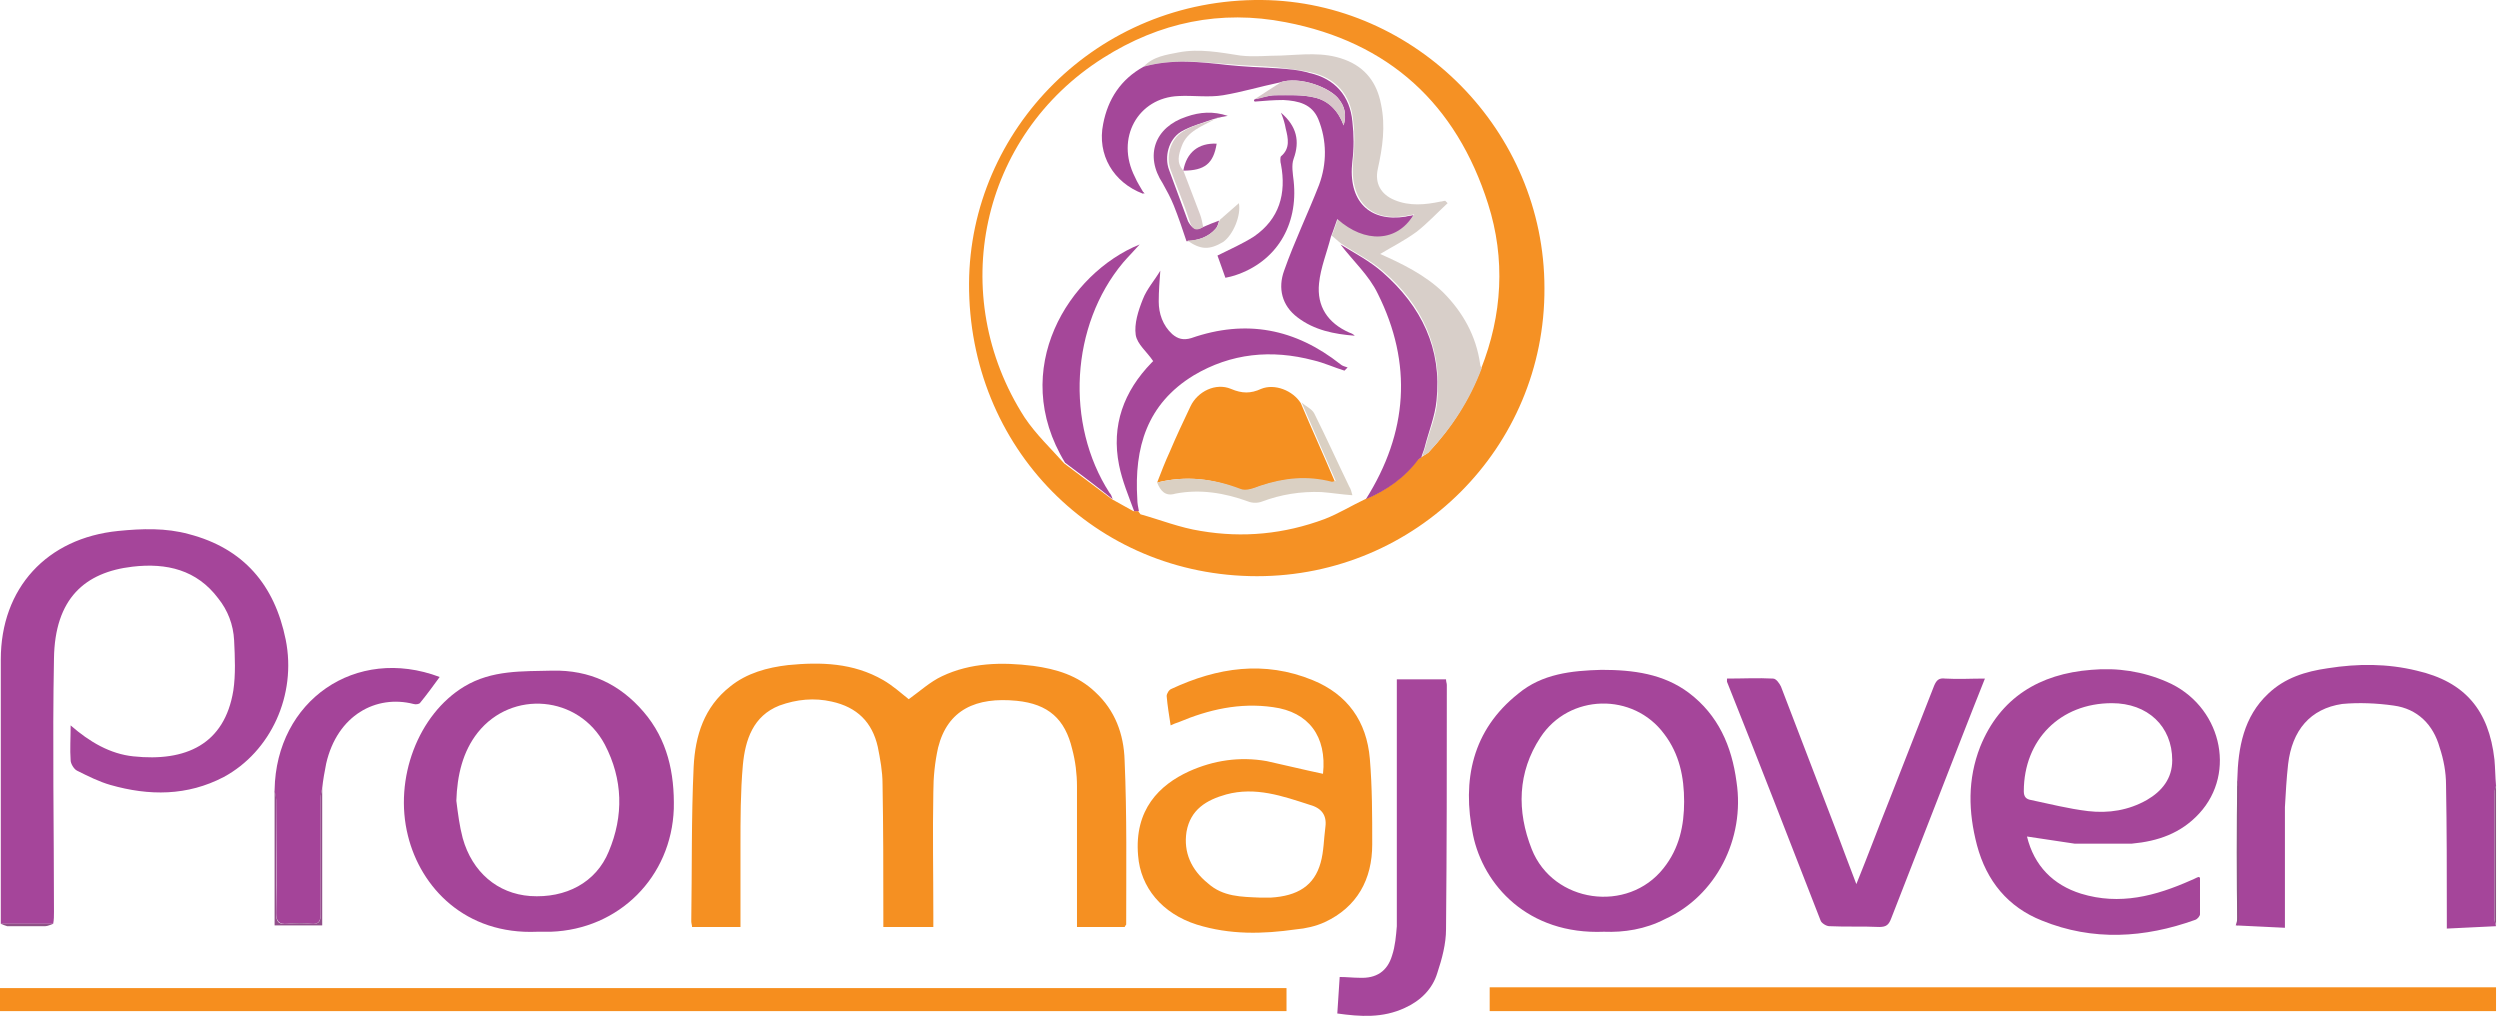
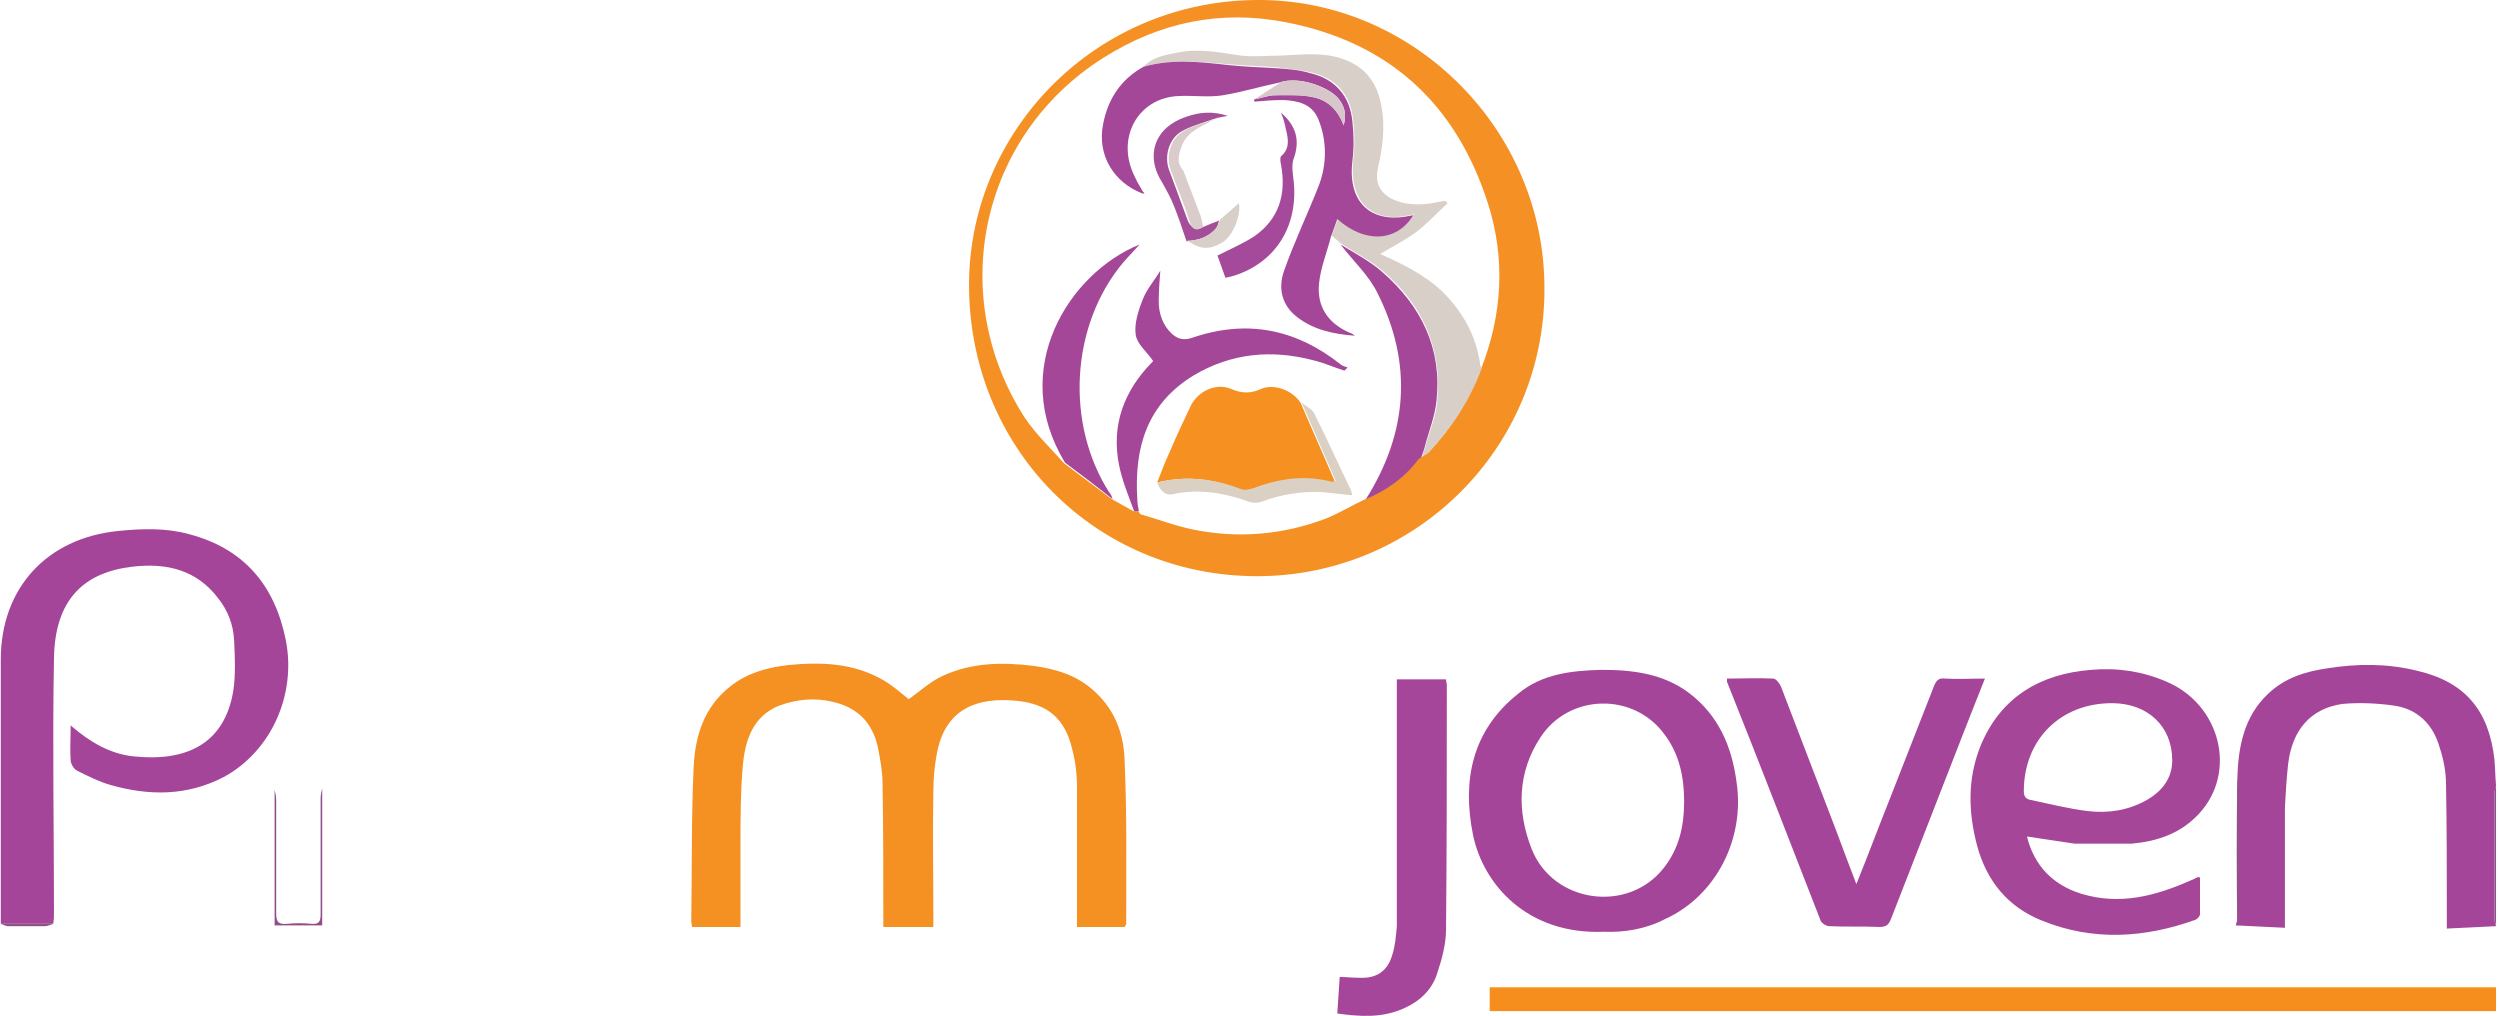
<svg xmlns="http://www.w3.org/2000/svg" version="1.1" id="Layer_1" x="0px" y="0px" width="315px" height="128px" viewBox="0 0 315 128" xml:space="preserve">
  <style type="text/css">.st0{fill:#F59124;} .st1{fill:#F59022;} .st2{fill:#A5459A;} .st3{fill:#A54699;} .st4{fill:#A54599;} .st5{fill:#F68E1E;} .st6{fill:#A6469B;} .st7{fill:#A44499;} .st8{fill:#914F8A;} .st9{fill:#8E5286;} .st10{fill:#A44D99;} .st11{fill:#D8CFC9;} .st12{fill:#A54799;} .st13{fill:#A44799;} .st14{fill:#F59021;} .st15{fill:#DAD0C3;} .st16{fill:#A54A9A;} .st17{fill:#D9CCCA;} .st18{fill:#D8C7CA;}</style>
  <g id="XMLID_1_">
    <path id="XMLID_143_" class="st0" d="M158.4 72.6c-20.4 0-36.4-16.2-36.3-36.9C122.2 16.4 138.2-.2 159 0c19.4.2 35.6 16.5 35.6 36.3.1 20.1-16.2 36.3-36.2 36.3zm20.7-15l.9-.6c2.9-3.1 5.1-6.6 6.6-10.5 2.7-6.8 3.1-13.9.9-20.8-4-12.6-12.5-20.4-25.5-22.9-8.2-1.6-15.9 0-23 4.5-15.5 9.8-19.8 29.9-9.9 45.3 1.4 2.1 3.3 3.9 5 5.8l6 4.5 2.7 1.5h.6c.1.1.2.3.3.4 2.5.7 5 1.7 7.6 2.1 5.3.9 10.5.4 15.6-1.5 1.8-.7 3.4-1.7 5.1-2.5 2.6-1.1 4.9-2.7 6.6-5 .3-.1.4-.2.5-.3z" />
    <path id="XMLID_142_" class="st1" d="M141.7 116.8h-6v-1.4-16.3c0-1.6-.2-3.2-.6-4.7-.9-3.8-3-5.7-7-6.1-5.1-.5-8.7 1.1-9.9 5.9-.4 1.8-.6 3.7-.6 5.6-.1 5.2 0 10.3 0 15.5v1.5h-6.3v-1.5c0-5.5 0-11-.1-16.5 0-1.6-.3-3.2-.6-4.7-.7-3.1-2.6-5-5.8-5.7-2.2-.5-4.4-.3-6.6.5-3.3 1.3-4.3 4.3-4.6 7.5-.3 3.4-.3 6.8-.3 10.2v10.2h-6.1c0-.2-.1-.5-.1-.7.1-6.5 0-13 .3-19.5.2-3.9 1.3-7.5 4.6-10.1 2.1-1.7 4.7-2.4 7.3-2.7 4.1-.4 8.2-.3 12 1.9 1.2.7 2.2 1.6 3.2 2.4 1.4-1 2.7-2.2 4.2-2.9 3.6-1.7 7.5-1.8 11.5-1.3 2.9.4 5.6 1.2 7.8 3.3 2.5 2.3 3.6 5.3 3.7 8.6.3 6.9.2 13.8.2 20.7 0 0-.1.1-.2.3z" />
    <path id="XMLID_141_" class="st2" d="M.1 116.4V83.1c0-9 5.8-15.3 14.8-16.2 3-.3 6-.4 8.9.4 6.9 1.8 10.8 6.4 12.2 13.3 1.4 7-1.9 14.1-7.8 17.3-4.6 2.4-9.4 2.4-14.3 1-1.4-.4-2.8-1.1-4.2-1.8-.4-.2-.8-.9-.8-1.3-.1-1.4 0-2.7 0-4.4 2.4 2.1 5 3.6 7.9 3.9 6.6.7 11.5-1.5 12.6-8.3.3-2 .2-4.2.1-6.3-.1-2-.8-3.8-2-5.3-2.7-3.6-6.5-4.5-10.8-4-6 .7-9.8 4-9.9 11.6-.2 10.6 0 21.3 0 31.9 0 .5 0 1-.1 1.5H.1z" />
    <path id="XMLID_138_" class="st3" d="M261.4 106.3l-6-.9c.9 3.7 3.3 6.1 6.8 7.2 4.9 1.5 9.4.3 13.9-1.7.3-.1.6-.3.9-.4 0 0 .1 0 .2.1v4.6c0 .2-.3.6-.6.7-6.4 2.3-12.9 2.7-19.3.1-4.3-1.7-7-5-8.2-9.5-1.1-4.2-1.2-8.3.4-12.4 2.5-6.2 7.5-9.2 14-9.7 3.3-.3 6.5.2 9.5 1.5 6.8 2.9 8.9 11.4 4.1 16.6-2.3 2.5-5.2 3.5-8.5 3.8h-7.1-.1zm4.7-17.7c-6.5 0-11.1 4.6-11.1 11.1 0 .7.3 1 .9 1.1 2.4.5 4.7 1.1 7.2 1.4 2.6.3 5.1-.1 7.4-1.4 1.9-1.1 3.2-2.7 3.2-5 0-4.3-3.1-7.2-7.6-7.2z" />
    <path id="XMLID_135_" class="st2" d="M202.1 117.4c-9.6.4-15.2-5.9-16.5-12.2-1.4-6.9-.1-13.2 5.7-17.8 3-2.5 6.7-2.9 10.5-3 4 0 7.8.5 11 2.9 3.7 2.8 5.4 6.7 6 11.2 1.1 7.2-2.6 14.4-9 17.3-2.5 1.3-5.2 1.7-7.7 1.6zm10.1-16.4c0-3.1-.6-6-2.5-8.5-3.9-5.3-12-5.1-15.6.4-2.9 4.4-3 9.3-1.1 14.1 2.7 6.8 12.1 8.1 16.6 2.4 2-2.5 2.6-5.4 2.6-8.4z" />
-     <path id="XMLID_132_" class="st4" d="M67.7 117.4c-9.1.4-14.7-5.6-16.3-12.1-1.8-7.2 1.3-15.3 7.1-18.8 3.5-2.1 7.3-1.9 11.1-2 4.7-.1 8.5 1.7 11.5 5.2s3.9 7.7 3.8 12.2c-.3 8.6-6.9 15.2-15.5 15.5h-1.7zm-10.2-16.5c.2 1.6.4 3.2.8 4.7 1.2 4.3 4.4 7 8.5 7.3 4.5.3 8.3-1.7 9.9-5.6 1.9-4.5 1.8-9.1-.5-13.5-3.3-6.2-11.7-6.9-16-1.5-1.9 2.4-2.6 5.4-2.7 8.6z" />
-     <path id="XMLID_129_" class="st1" d="M166.7 97.5c.5-4.7-1.8-7.8-6.3-8.4-4.2-.6-8.1.3-11.9 1.9-.3.1-.6.2-1 .4-.2-1.3-.4-2.5-.5-3.7 0-.3.3-.8.6-.9 5.8-2.7 11.7-3.6 17.8-1.1 4.4 1.8 6.8 5.2 7.2 9.9.3 3.6.3 7.2.3 10.8 0 4.4-1.9 7.9-6 9.8-1.1.5-2.4.8-3.6.9-4.2.6-8.3.7-12.5-.6-4.4-1.4-7.1-4.7-7.4-8.7-.5-5.8 2.7-8.9 6.4-10.6 3.1-1.4 6.4-1.9 9.8-1.3 2.3.5 4.7 1.1 7.1 1.6zm-7.9 15.6h1.3c3.4-.2 5.5-1.5 6.3-4.4.4-1.4.4-3 .6-4.5.2-1.5-.5-2.4-2-2.8-3.4-1.1-6.8-2.3-10.5-1.3-2.5.7-4.5 1.9-5 4.7-.4 2.6.6 4.8 2.7 6.5 1.9 1.7 4.2 1.7 6.6 1.8z" />
-     <path id="XMLID_128_" class="st5" d="M0 127.4v-2.9h162.1v2.9H0z" />
    <path id="XMLID_127_" class="st2" d="M281.9 98.2c.1-4 .8-7.9 3.9-10.8 2.1-2 4.7-2.8 7.5-3.2 3.8-.6 7.5-.6 11.2.3 6.1 1.4 9.1 5 9.8 11.2.1 1.1.1 2.2.2 3.3-.1.3-.2.6-.2 1v15.7c0 .3.1.6.2 1-2 .1-4 .2-6.2.3v-1.6c0-5.5 0-11-.1-16.5 0-1.6-.3-3.2-.8-4.7-.8-2.9-2.8-4.9-5.8-5.3-2.1-.3-4.4-.4-6.5-.2-4 .6-6.3 3.3-6.8 7.6-.2 1.8-.3 3.6-.4 5.4v15.2c-2.2-.1-4.2-.2-6.2-.3.1-.3.2-.6.2-1V99.1c.1-.2 0-.6 0-.9z" />
    <path id="XMLID_126_" class="st5" d="M314.5 127.4H187.7v-3h126.8v3z" />
    <path id="XMLID_125_" class="st2" d="M217.6 85.5c2 0 3.9-.1 5.8 0 .4 0 .8.6 1 1l6.9 18c.8 2.2 1.7 4.5 2.6 6.9 1.5-3.7 2.8-7.2 4.2-10.7 1.9-4.8 3.7-9.5 5.6-14.3.3-.7.6-1 1.4-.9 1.6.1 3.2 0 5 0-1 2.5-1.9 4.8-2.8 7.1l-9 23.1c-.3.8-.6 1.1-1.5 1.1-2.1-.1-4.2 0-6.3-.1-.4 0-1-.4-1.1-.7-3.9-10-7.8-20.1-11.8-30.1v-.4z" />
    <path id="XMLID_124_" class="st6" d="M168.5 127.7c.1-1.6.2-3 .3-4.6.9 0 1.7.1 2.5.1 2.1.1 3.5-.8 4.1-2.8.4-1.2.5-2.5.6-3.7V87.2v-1.6h6.2c0 .3.1.5.1.7 0 10.3 0 20.5-.1 30.8 0 1.8-.5 3.7-1.1 5.5-.6 2-2.1 3.5-4.1 4.4-2.8 1.3-5.6 1.1-8.5.7z" />
-     <path id="XMLID_123_" class="st7" d="M34.6 99.5c.2-11.2 10.2-18.2 20.8-14.2-.8 1.1-1.6 2.2-2.5 3.3-.1.1-.5.2-.8.1-4.7-1.2-9.6 1.4-11 7.5-.2 1-.4 2.1-.5 3.1-.1.4-.2.9-.2 1.3v14.6c0 .9-.3 1.3-1.2 1.2-1-.1-2-.1-3 0s-1.4-.3-1.4-1.3c.1-4.7 0-9.5 0-14.3 0-.4-.2-.9-.2-1.3z" />
    <path id="XMLID_122_" class="st8" d="M34.6 99.5c.1.4.2.9.2 1.3v14.3c0 1.1.3 1.4 1.4 1.3 1-.1 2-.1 3 0s1.2-.3 1.2-1.2v-14.6c0-.4.1-.9.2-1.3v17.3h-6V99.5z" />
    <path id="XMLID_121_" class="st9" d="M281.9 98.2c.1.3.2.6.2 1v16.5c0 .3-.1.6-.2 1-.1-6.2-.1-12.4 0-18.5z" />
    <path id="XMLID_120_" class="st9" d="M314.5 116.6c-.1-.3-.2-.6-.2-1V99.9c0-.3.1-.6.2-1v17.7z" />
    <path id="XMLID_119_" class="st9" d="M.1 116.4h6.6c-.3.1-.7.3-1 .3H.9c-.3-.1-.6-.2-.8-.3z" />
    <path id="XMLID_118_" class="st10" d="M262.1 106.3h6.6-6.6z" />
    <path id="XMLID_117_" class="st10" d="M261.4 106.3h0z" />
    <path id="XMLID_116_" class="st11" d="M144.1 8.4c1.2-1.3 2.9-1.5 4.4-1.8 2.6-.5 5.2 0 7.8.4 1.7.2 3.4 0 5.1 0 2.7-.1 5.3-.5 8 .5s4.1 3 4.6 5.6c.6 2.8.2 5.5-.4 8.2-.4 1.8.4 3.2 2.1 3.9 1.9.8 3.9.6 5.8.2.2 0 .4-.1.6-.1l.3.3c-1.3 1.2-2.5 2.5-3.9 3.6-1.5 1.1-3.1 1.9-4.6 2.8 2.7 1.2 5.6 2.6 7.9 4.8 2.5 2.5 4.2 5.5 4.7 9.1 0 .2.1.3.2.5-1.5 4-3.7 7.4-6.6 10.5-.2.3-.6.4-.9.6.1-.4.3-.8.4-1.2.5-2 1.4-3.9 1.5-5.9.6-6.6-1.9-12-6.8-16.2-1.6-1.4-3.5-2.3-5.3-3.5-.4-.3-.8-.7-1.2-1 .3-.7.5-1.4.8-2.2 3.4 3.1 7.4 2.9 9.6-.5-.3.1-.7.1-1 .2-4.5.8-7.2-1.9-6.7-7 .2-1.7.2-3.4 0-5-.3-3.3-2.2-5.4-5.4-6.1-1.3-.3-2.7-.4-4.1-.6-2-.2-4.1-.2-6.1-.4-3.7-.3-7.3-.7-10.8.3z" />
    <path id="XMLID_115_" class="st12" d="M142.9 64.4c-.7-1.9-1.5-3.8-1.9-5.8-1-5 .6-9.3 4.1-12.9l.2-.2c-.8-1.2-2-2.1-2.2-3.3-.2-1.4.3-3 .9-4.5.5-1.3 1.5-2.4 2.2-3.6-.1 1.3-.2 2.6-.2 3.9 0 1.5.5 3 1.7 4.1.7.6 1.4.8 2.4.5 6.9-2.4 13.1-1.2 18.8 3.3.2.2.6.3.9.4l-.4.4c-1.3-.4-2.6-1-3.9-1.3-5.3-1.4-10.4-.9-15.1 1.9-5.9 3.6-7.5 9.1-7.1 15.6 0 .5.1 1 .2 1.5h-.6z" />
    <path id="XMLID_114_" class="st12" d="M134.2 58.3c-7.2-11.8.5-23.9 9.4-27.5-.8.9-1.5 1.6-2.1 2.3-6.6 7.9-7.3 20.3-1.7 29 .2.2.3.5.4.8-2-1.6-4-3.1-6-4.6z" />
    <path id="XMLID_113_" class="st12" d="M168.9 30.8c1.8 1.1 3.7 2.1 5.3 3.5 4.9 4.3 7.5 9.6 6.8 16.2-.2 2-1 3.9-1.5 5.9-.1.4-.3.8-.4 1.2-.1.1-.2.2-.4.3-1.7 2.3-4 3.9-6.6 5 5.3-8.4 5.9-17.1 1.5-25.9-1.1-2.3-3.1-4.1-4.7-6.2z" />
    <path id="XMLID_112_" class="st11" d="M178.8 57.9z" />
    <path id="XMLID_111_" class="st13" d="M144.1 8.4c3.6-1 7.1-.6 10.7-.2 2 .2 4.1.3 6.1.4 1.4.1 2.8.2 4.1.6 3.2.7 5.1 2.9 5.4 6.1.2 1.7.2 3.4 0 5-.6 5.1 2.2 7.7 6.7 7 .3-.1.7-.1 1-.2-2.1 3.4-6.1 3.6-9.6.5-.3.8-.5 1.5-.8 2.2-.5 2-1.3 3.9-1.5 5.9-.3 2.9 1.1 5 3.8 6.2.3.1.5.2.7.4-2.6-.2-5.1-.7-7.2-2.3-2-1.5-2.5-3.7-1.7-5.9 1.3-3.7 3-7.2 4.4-10.8 1-2.7 1-5.6-.1-8.3-.8-1.9-2.5-2.3-4.4-2.4-1.2 0-2.4.1-3.6.2l-.1-.1c0-.1 0-.1.1-.2.9-.2 1.7-.5 2.6-.5 1.7 0 3.4-.1 5 .3 1.7.4 2.9 1.6 3.6 3.5.4-1.4.1-2.4-.6-3.3-1-1.4-4.9-3-7.5-2.1-2.4.5-4.7 1.2-7.1 1.6-1.8.3-3.8 0-5.6.1-5.1.2-8 5.3-5.5 10.2.3.7.7 1.3 1.1 2l-.1.1c-3.7-1.4-5.8-4.9-5-8.8.6-3.1 2.2-5.6 5.1-7.2z" />
    <path id="XMLID_110_" class="st14" d="M145.8 60.8c.5-1.3 1-2.6 1.6-3.9.8-1.9 1.7-3.8 2.6-5.7.9-1.9 3.2-3 5.1-2.2 1.4.6 2.5.6 3.8 0 1.7-.7 4 .2 5 1.8 1.4 3.3 2.9 6.6 4.3 9.9-.3 0-.4.1-.5.1-3-.8-6-.5-9 .5-.8.3-1.8.7-2.5.4-3.3-1.4-6.8-1.8-10.4-.9z" />
    <path id="XMLID_109_" class="st15" d="M145.8 60.8c3.6-.9 7.1-.5 10.5.8.7.3 1.7-.1 2.5-.4 3-1 5.9-1.3 9-.5.1 0 .2 0 .5-.1-1.5-3.4-2.9-6.7-4.3-9.9.5.5 1.3.8 1.6 1.4 1.5 3 2.9 6.1 4.4 9.2.2.3.3.7.4 1.1-1.4-.1-2.6-.3-3.9-.4-2.6-.1-5.1.3-7.5 1.2-.5.2-1.2.2-1.7 0-3-1.1-6.1-1.6-9.2-1-1.3.4-1.9-.4-2.3-1.4z" />
    <path id="XMLID_108_" class="st16" d="M154.4 35c-.4-1.1-.7-2-1-2.8 1.6-.8 3.2-1.5 4.6-2.4 3.2-2.2 4.1-5.4 3.4-9.1-.1-.3-.1-.9 0-1 1.2-1 .9-2.3.6-3.5-.1-.6-.3-1.3-.6-2 2 1.7 2.4 3.6 1.6 5.8-.3.8-.1 1.9 0 2.8.6 5.6-2.2 10.2-7.4 11.9-.3.1-.7.2-1.2.3z" />
    <path id="XMLID_107_" class="st10" d="M151.6 28.6c.7-.3 1.4-.6 2-.8-.1.4-.2.8-.5 1.1-.9 1-2.2 1.4-3.6 1.5-.5-1.5-1-3-1.6-4.5-.4-1-.9-1.9-1.4-2.8-2.3-3.5-1-7.1 3-8.4 1.7-.6 3.4-.7 5.2-.1-.4.1-.7.1-1 .2-.3.1-.5.1-.8.2-1.4.5-2.9.9-4.1 1.6-1.6 1-2.1 3.2-1.5 4.8.8 2.2 1.6 4.3 2.4 6.5.5.9 1 1.2 1.9.7z" />
    <path id="XMLID_106_" class="st17" d="M151.6 28.6c-.9.6-1.4.3-1.7-.7-.7-2.2-1.6-4.3-2.4-6.5-.6-1.6-.1-3.8 1.5-4.8 1.2-.8 2.7-1.1 4.1-1.6-1.6.9-3.5 1.5-4.2 3.4-.4 1.1-.7 2.1.2 3.1.7 1.8 1.4 3.7 2.1 5.5.2.5.3 1.1.4 1.6z" />
    <path id="XMLID_105_" class="st18" d="M161.2 10.4c2.6-.9 6.4.7 7.5 2.1.7.9 1 1.9.6 3.3-.7-1.9-2-3.1-3.6-3.5-1.6-.4-3.3-.3-5-.3-.9 0-1.7.4-2.6.5 1.2-.8 2.3-1.5 3.4-2.2.1.1-.1.1-.3.1z" />
    <path id="XMLID_104_" class="st11" d="M149.6 30.3c1.4 0 2.6-.4 3.6-1.5.3-.3.3-.7.5-1.1l2.4-2.1c.3 1.5-.7 4-2 4.9-1.7 1-2.8 1-4.5-.2z" />
-     <path id="XMLID_103_" class="st10" d="M149.1 21.5c.4-2.3 1.9-3.5 4.2-3.4-.4 2.5-1.5 3.4-4.2 3.4z" />
    <path id="XMLID_102_" class="st17" d="M153.1 14.9c.3-.1.5-.1.8-.2-.3.1-.5.2-.8.2z" />
    <path id="XMLID_101_" class="st12" d="M146.3 34.1z" />
    <path id="XMLID_100_" class="st13" d="M144.1 24.2c0 .1.1.1.1.2-.1 0-.2-.1-.3-.1.1 0 .1 0 .2-.1z" />
  </g>
</svg>